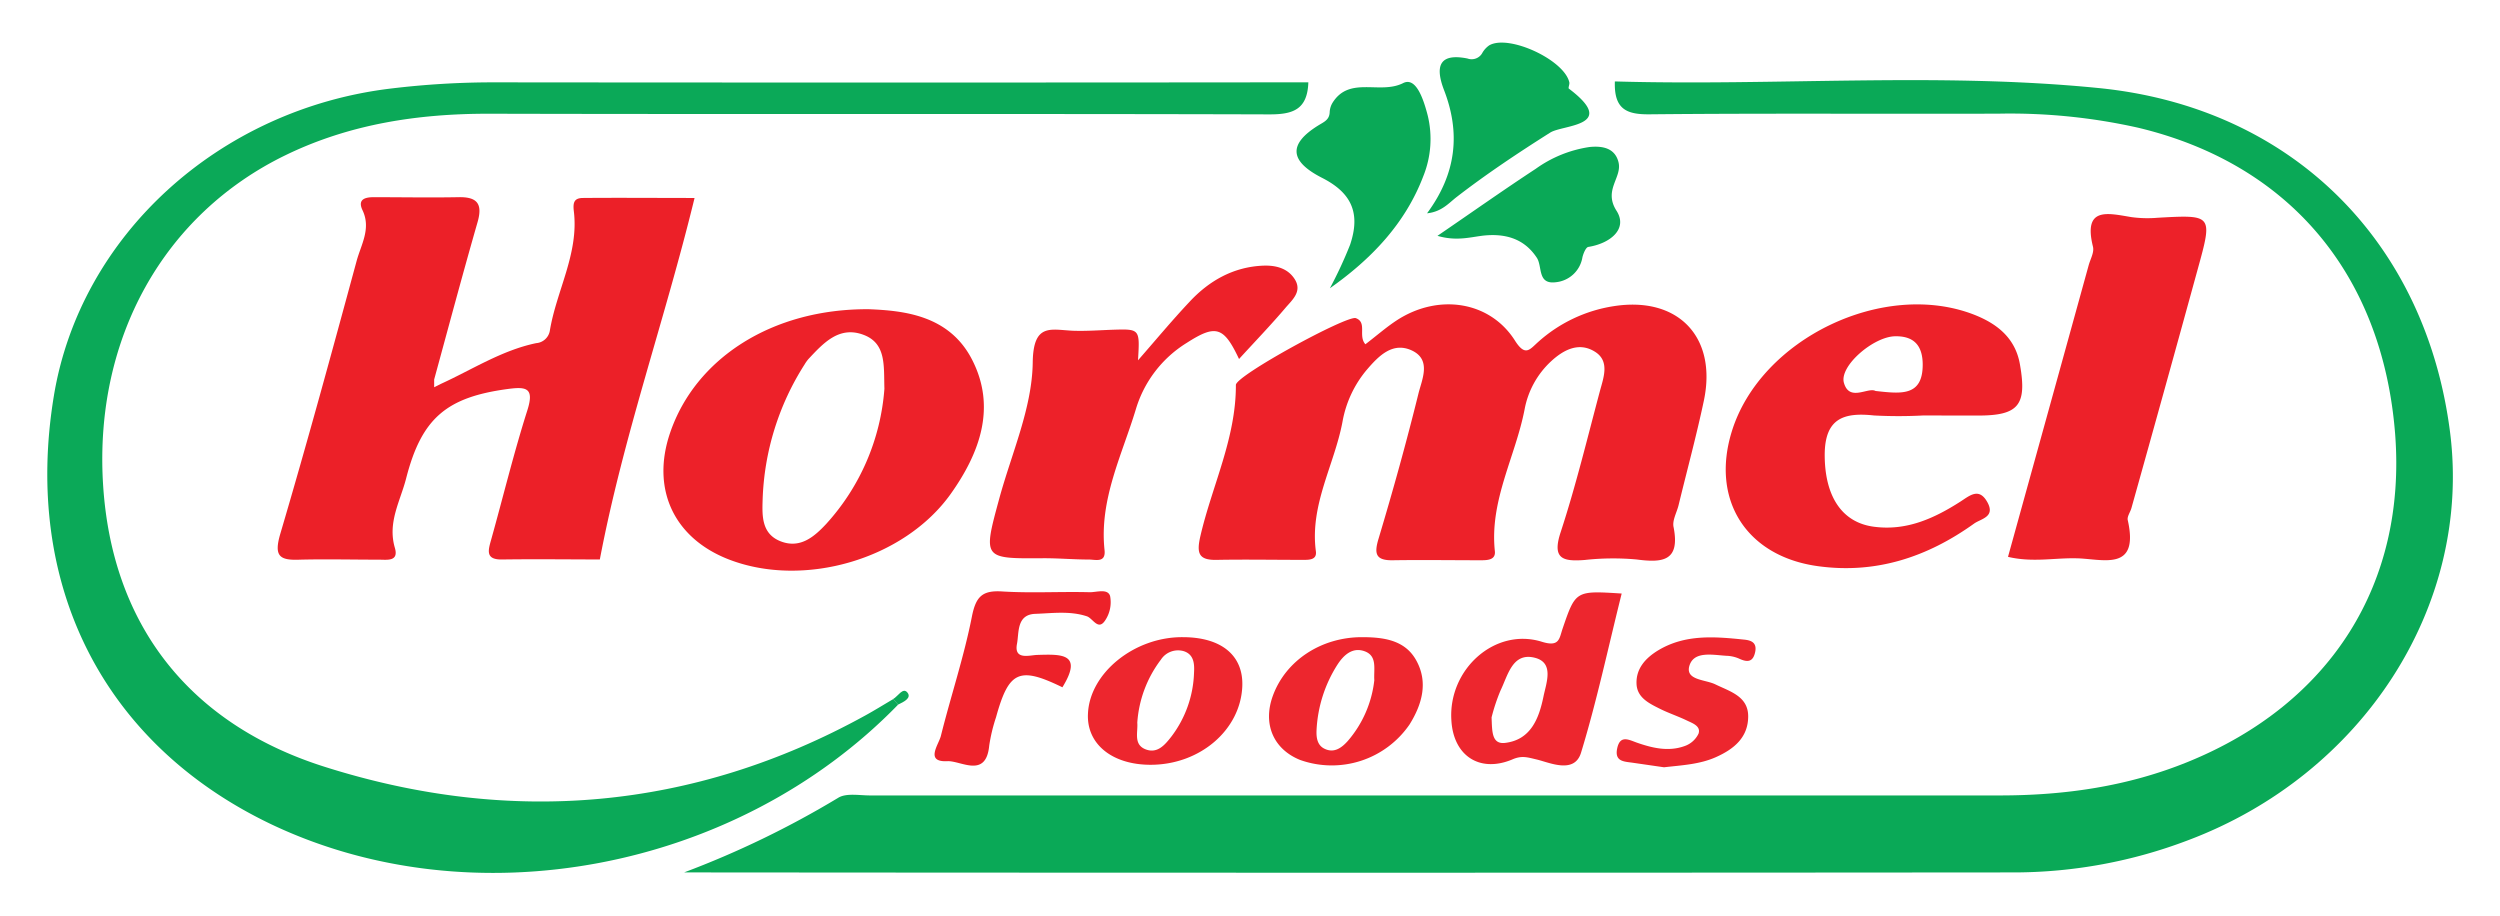
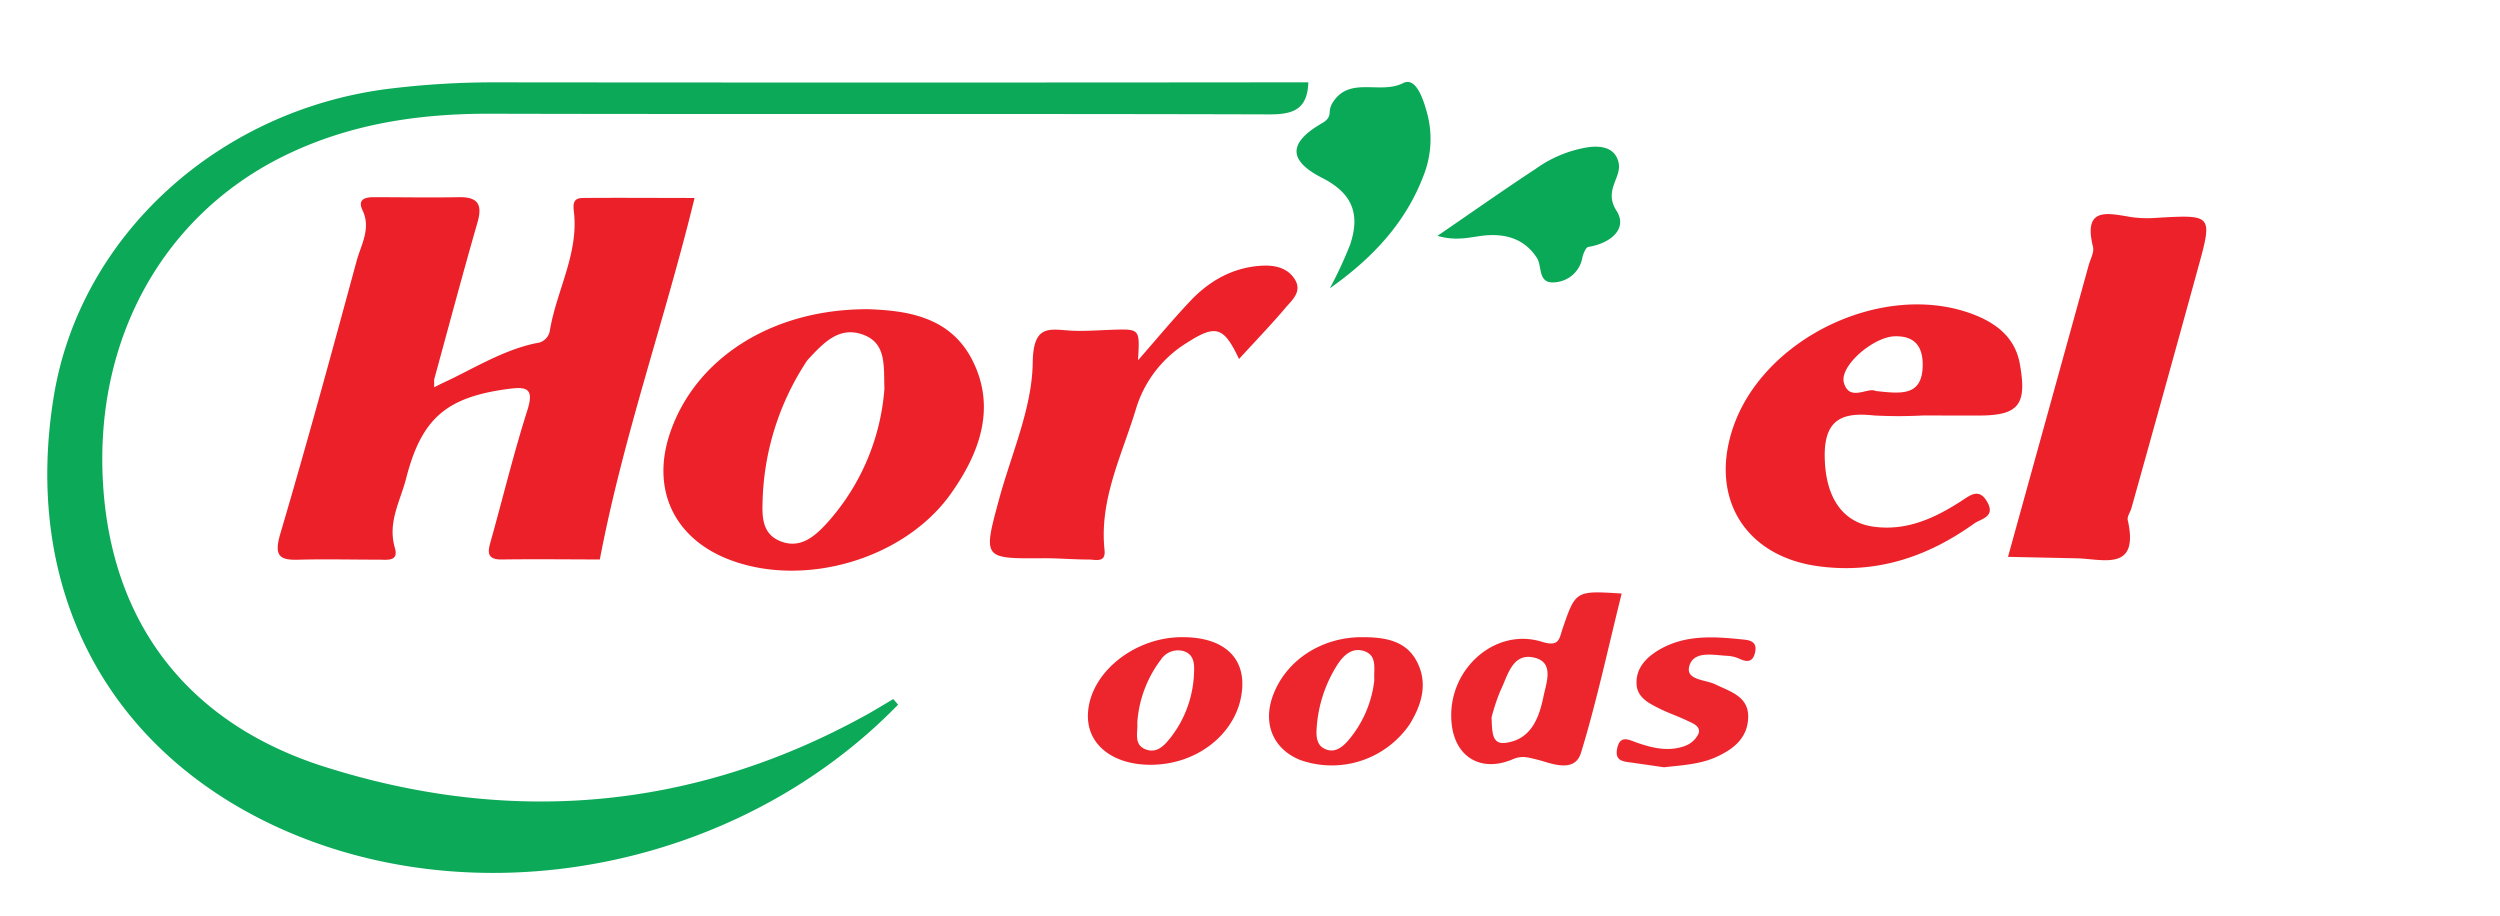
<svg xmlns="http://www.w3.org/2000/svg" id="Layer_1" data-name="Layer 1" viewBox="0 0 381.61 139.75">
  <defs>
    <style>.cls-1{fill:#0aa957;}.cls-2{fill:#0ba958;}.cls-3{fill:#ec2028;}.cls-4{fill:#ed2129;}.cls-5{fill:#ed262e;}</style>
  </defs>
-   <path class="cls-1" d="M246.5,12.43c24.61.71,49.25-1.43,73.74,1C349.92,16.34,370.34,37,374,66.08c3.3,26.4-13.31,52.17-40.09,62.21a74.78,74.78,0,0,1-26.3,4.88q-100.69.09-201.38,0h-1.81a142.82,142.82,0,0,0,23.51-11.38c1.23-.77,3.23-.37,4.88-.37q86.24,0,172.46,0c9.92,0,19.52-1.38,28.72-5.13,21.82-8.89,33.38-27.25,31.61-50.09C363.68,41.93,349.46,25,326.35,19.49a89.26,89.26,0,0,0-21.25-2.14c-17.78.06-35.55-.08-53.33.1C248.32,17.48,246.35,16.7,246.5,12.43Z" />
  <path class="cls-2" d="M137.09,107.56c-24.7,25.41-65.09,33-96,18.11C15.71,113.4,3.51,89.23,8.21,60.51c4-24.52,25.2-43.86,51.49-47a130.14,130.14,0,0,1,15.91-.94q59.33.06,118.64,0h5.46c-.14,4.24-2.44,4.91-6.06,4.89-39.72-.12-79.43,0-119.15-.1-10.78,0-21.17,1.59-30.92,6.33C25,32.72,14.42,51.62,15.72,73.73s13.67,37,34,43.37c28.13,8.88,56,6.63,82.33-7.87,1.46-.8,2.87-1.68,4.3-2.52Z" />
  <path class="cls-3" d="M67.27,58.61c4.81-2.19,9.31-5.13,14.57-6.23a2.29,2.29,0,0,0,2.08-1.84c1-6.15,4.47-11.84,3.67-18.32-.16-1.35.09-1.95,1.3-2,5.6-.05,11.2,0,17.13,0-4.55,18.69-10.86,36.29-14.46,55.18-4.2,0-9.48-.07-14.76,0C74,85.5,74.52,84,75,82.28c1.83-6.55,3.44-13.18,5.5-19.66,1.08-3.39-.14-3.62-2.93-3.25C68.18,60.62,64.36,63.81,62,73c-.88,3.46-2.87,6.73-1.73,10.61.64,2.18-1.23,1.81-2.49,1.82-4,0-8-.1-12,0-3.1.13-4-.51-3-3.93,4.09-13.85,7.89-27.79,11.67-41.72.68-2.47,2.21-4.89.89-7.68-.74-1.55.18-2,1.68-2,4.31,0,8.62.08,12.93,0,2.89-.07,3.76,1,2.94,3.83-2.3,8-4.43,16-6.62,24,0,.39,0,.78,0,1.18Z" />
-   <path class="cls-4" d="M208.42,52.55c1.73-1.32,3.2-2.62,4.83-3.68,6.31-4.09,14.16-2.93,18,3.12,1.58,2.5,2.26,1.35,3.52.23a22.35,22.35,0,0,1,11.52-5.48c9.83-1.56,15.84,4.67,13.8,14.39-1.13,5.35-2.57,10.64-3.87,16-.28,1.13-1,2.34-.75,3.37,1,5.17-1.69,5.42-5.65,4.9a39.88,39.88,0,0,0-7.95.08c-3.33.25-5-.17-3.63-4.29,2.32-7.09,4.07-14.36,6-21.58.54-2,1.5-4.5-.78-5.92-2.46-1.55-4.83-.28-6.74,1.5a13.31,13.31,0,0,0-4,7.3c-1.4,7.23-5.36,13.91-4.54,21.63.15,1.33-1.06,1.4-2.11,1.4-4.48,0-9-.07-13.44,0-2.67.05-2.9-1-2.19-3.33,2.19-7.31,4.24-14.67,6.07-22.08.54-2.2,2.05-5.23-1.06-6.64-2.89-1.3-5,.86-6.78,2.93a16.9,16.9,0,0,0-3.75,8c-1.25,6.6-5,12.66-4.06,19.74.19,1.39-1.11,1.32-2.11,1.32-4.32,0-8.63-.08-12.94,0-2.87.08-3.18-1-2.58-3.62,1.78-7.69,5.45-14.94,5.42-23.08,0-1.43,16.94-10.65,18.3-10.2C208.73,49.21,207.27,51.27,208.42,52.55Z" />
  <path class="cls-4" d="M132.64,47.2c5.28.22,12.23.89,15.72,7.66,3.77,7.29,1.2,14.28-3.23,20.52-7.11,10-22.46,14.46-33.92,10-8.38-3.27-11.84-10.76-8.92-19.32C106.14,54.74,117.82,47.1,132.64,47.2ZM135,59.35c-.11-3.5.31-6.91-3.16-8.23-3.75-1.43-6.16,1.26-8.46,3.71a5.88,5.88,0,0,0-.57.81,40.74,40.74,0,0,0-6.4,20.65c-.07,2.41-.19,5.21,2.78,6.35s5.11-.72,6.92-2.66A34.43,34.43,0,0,0,135,59.35Z" />
  <path class="cls-4" d="M293.54,63.42a71.55,71.55,0,0,1-7.47,0c-4.61-.5-7.52.41-7.54,6,0,6.22,2.54,10.4,7.65,11,4.91.61,9.1-1.31,13.09-3.87,1.4-.9,2.81-2.18,4.08.09s-.94,2.53-2,3.27c-7.14,5.12-15,7.74-23.87,6.51-10.87-1.5-16.38-10.07-13.13-20.57,4.38-14.15,23.18-23.2,37-17.81,3.61,1.42,6.34,3.65,7,7.7,1.06,6.12-.26,7.69-6.38,7.69Zm-7.25-3.74c3.85.42,7.19.88,7.2-4,0-2.78-1.2-4.39-4.16-4.35-3.29,0-8.58,4.52-7.87,7.09C282.29,61.39,285.14,59.05,286.29,59.68Z" />
-   <path class="cls-4" d="M306.51,85c4.18-15.1,8.25-29.78,12.3-44.46.27-1,.88-2,.67-2.88-1.52-6.14,2.23-5.12,5.86-4.52a18.14,18.14,0,0,0,4,.1c8.42-.47,8.43-.48,6.12,7.88q-5,18.21-10.1,36.4c-.17.64-.7,1.33-.57,1.88,1.8,8-3.89,5.87-7.91,5.82C313.56,85.15,310.24,85.88,306.51,85Z" />
+   <path class="cls-4" d="M306.51,85c4.18-15.1,8.25-29.78,12.3-44.46.27-1,.88-2,.67-2.88-1.52-6.14,2.23-5.12,5.86-4.52a18.14,18.14,0,0,0,4,.1c8.42-.47,8.43-.48,6.12,7.88q-5,18.21-10.1,36.4c-.17.64-.7,1.33-.57,1.88,1.8,8-3.89,5.87-7.91,5.82Z" />
  <path class="cls-4" d="M173.71,55c2.84-3.25,5.24-6.14,7.81-8.87,3-3.25,6.74-5.4,11.32-5.58,1.88-.07,3.73.38,4.8,2.08,1.17,1.87-.4,3.16-1.42,4.36-2.24,2.64-4.65,5.14-7.09,7.81-2.35-5-3.57-5.29-8-2.45a17.93,17.93,0,0,0-7.74,10.09c-2.11,7-5.61,13.8-4.79,21.51.22,2-1.34,1.47-2.37,1.46-2.33,0-4.65-.21-7-.2-9.23.07-9.2.1-6.69-9.13,1.88-6.89,5-13.79,5.1-20.71.07-6.21,2.83-5,6.28-4.88,2,.06,4-.09,6-.16C174,50.21,174,50.21,173.71,55Z" />
  <path class="cls-1" d="M203,44a64.15,64.15,0,0,0,3.08-6.63c1.63-4.83.24-7.92-4.25-10.21-5-2.54-5.22-5.14-.62-8,.88-.55,1.73-.85,1.76-2.07a3,3,0,0,1,.44-1.41c2.59-4.13,7.24-1.2,10.78-3,2-1,3.13,2.6,3.73,4.9a15.17,15.17,0,0,1-.66,9.31C214.49,34.18,209.26,39.59,203,44Z" />
  <path class="cls-5" d="M247.54,90.6c-2.07,8.28-3.79,16.39-6.2,24.28-1,3.31-4.78,1.53-6.74,1.06-1.46-.34-2.3-.66-3.79,0-5,2.07-9-.62-9.27-6.06-.46-7.73,6.66-14.14,13.81-11.92,2.69.84,2.65-.46,3.17-2C240.51,90.15,240.51,90.15,247.54,90.6Zm-19.86,18.91c.09,2.11,0,4.13,2.06,3.89,3.94-.47,5.18-3.76,5.86-7.07.43-2.11,1.69-5.2-1.37-5.94-3.37-.82-4.06,2.7-5.18,5A28.68,28.68,0,0,0,227.68,109.51Z" />
-   <path class="cls-1" d="M217.83,32.56c4.55-6.15,5.1-12.36,2.57-18.87C219,10,219.79,8.09,224,8.93A1.86,1.86,0,0,0,226.31,8a3.59,3.59,0,0,1,1-1.07c2.95-1.74,11.47,2.19,12.24,5.65.06.3-.21.85-.07.95,7.63,5.77-.92,5.48-2.85,6.71-4.9,3.1-9.7,6.29-14.28,9.83C221.15,31,220.06,32.33,217.83,32.56Z" />
  <path class="cls-1" d="M219.42,36c5.44-3.72,10.18-7.07,15-10.23a18.74,18.74,0,0,1,8.22-3.33c2-.2,3.87.17,4.41,2.3.61,2.36-2.34,4.24-.3,7.43,1.79,2.8-1,5-4.3,5.52-.38.06-.76,1-.9,1.57a4.57,4.57,0,0,1-4.06,3.82c-2.89.37-2-2.47-2.94-3.79-2-3-5-3.69-8.27-3.31C224.26,36.24,222.23,36.82,219.42,36Z" />
-   <path class="cls-4" d="M162.17,104.91c-6.59-3.21-8.18-2.5-10.13,4.57A25.55,25.55,0,0,0,151,113.8c-.48,5.09-4.33,2.29-6.38,2.39-3.48.18-1.34-2.51-1-3.86,1.52-6.09,3.53-12.08,4.74-18.24.6-3,1.56-4,4.59-3.81,4.46.28,8.94,0,13.41.12,1.07,0,2.73-.59,3.09.58a5,5,0,0,1-.76,3.73c-1.07,1.62-1.87-.34-2.8-.64-2.6-.85-5.26-.46-7.87-.37-2.87.11-2.46,2.9-2.78,4.56-.5,2.54,1.88,1.75,3.09,1.71C162,99.86,165.38,99.7,162.17,104.91Z" />
  <path class="cls-5" d="M207.89,97.26c3.25,0,6.53.41,8.26,3.49,1.89,3.34.94,6.75-1,9.85A14.4,14.4,0,0,1,198.45,116c-4.08-1.65-5.72-5.49-4.16-9.78C196.25,100.83,201.67,97.26,207.89,97.26Zm1.89,6.57c-.11-1.73.51-3.74-1.54-4.44-1.84-.63-3.18.65-4.11,2.1a20.4,20.4,0,0,0-3.16,9.83c-.07,1.17.05,2.46,1.27,3,1.43.66,2.55-.17,3.48-1.2A17.06,17.06,0,0,0,209.78,103.83Z" />
  <path class="cls-5" d="M180.54,97.26c5.92,0,9.27,2.81,9.09,7.48-.26,6.68-6.47,12-14,12-5.88,0-9.78-3.18-9.56-7.78C166.32,102.72,173.18,97.2,180.54,97.26Zm-6.94,13.06c.12,1.41-.58,3.22,1.12,4,1.87.83,3.06-.56,4.11-1.92a16.93,16.93,0,0,0,3.43-9.69c.07-1.23.06-2.79-1.56-3.31a3.12,3.12,0,0,0-3.5,1.3A17.88,17.88,0,0,0,173.6,110.32Z" />
  <path class="cls-5" d="M254,117.12l-4.76-.69c-1.31-.19-2.83-.15-2.38-2.22s1.78-1.28,3-.85c2.38.83,4.83,1.41,7.29.52a3.68,3.68,0,0,0,2.12-1.89c.39-1.15-.9-1.59-1.76-2-1.34-.65-2.77-1.12-4.1-1.78-1.64-.82-3.49-1.69-3.6-3.77-.12-2.37,1.37-4,3.32-5.18,4.12-2.47,8.6-2.09,13.07-1.63,1,.1,2,.38,1.73,1.83-.32,1.64-1.21,1.67-2.5,1.06a5.27,5.27,0,0,0-1.94-.42c-2.11-.13-5-.78-5.64,1.62-.54,2.13,2.48,2,4,2.75,2.21,1.08,5,1.81,5,4.87,0,3.23-2.17,5-4.92,6.23C259.47,116.67,256.82,116.8,254,117.12Z" />
-   <path class="cls-2" d="M136.32,106.71c.74-.4,1.5-1.85,2.19-1s-.6,1.45-1.42,1.84Z" />
</svg>